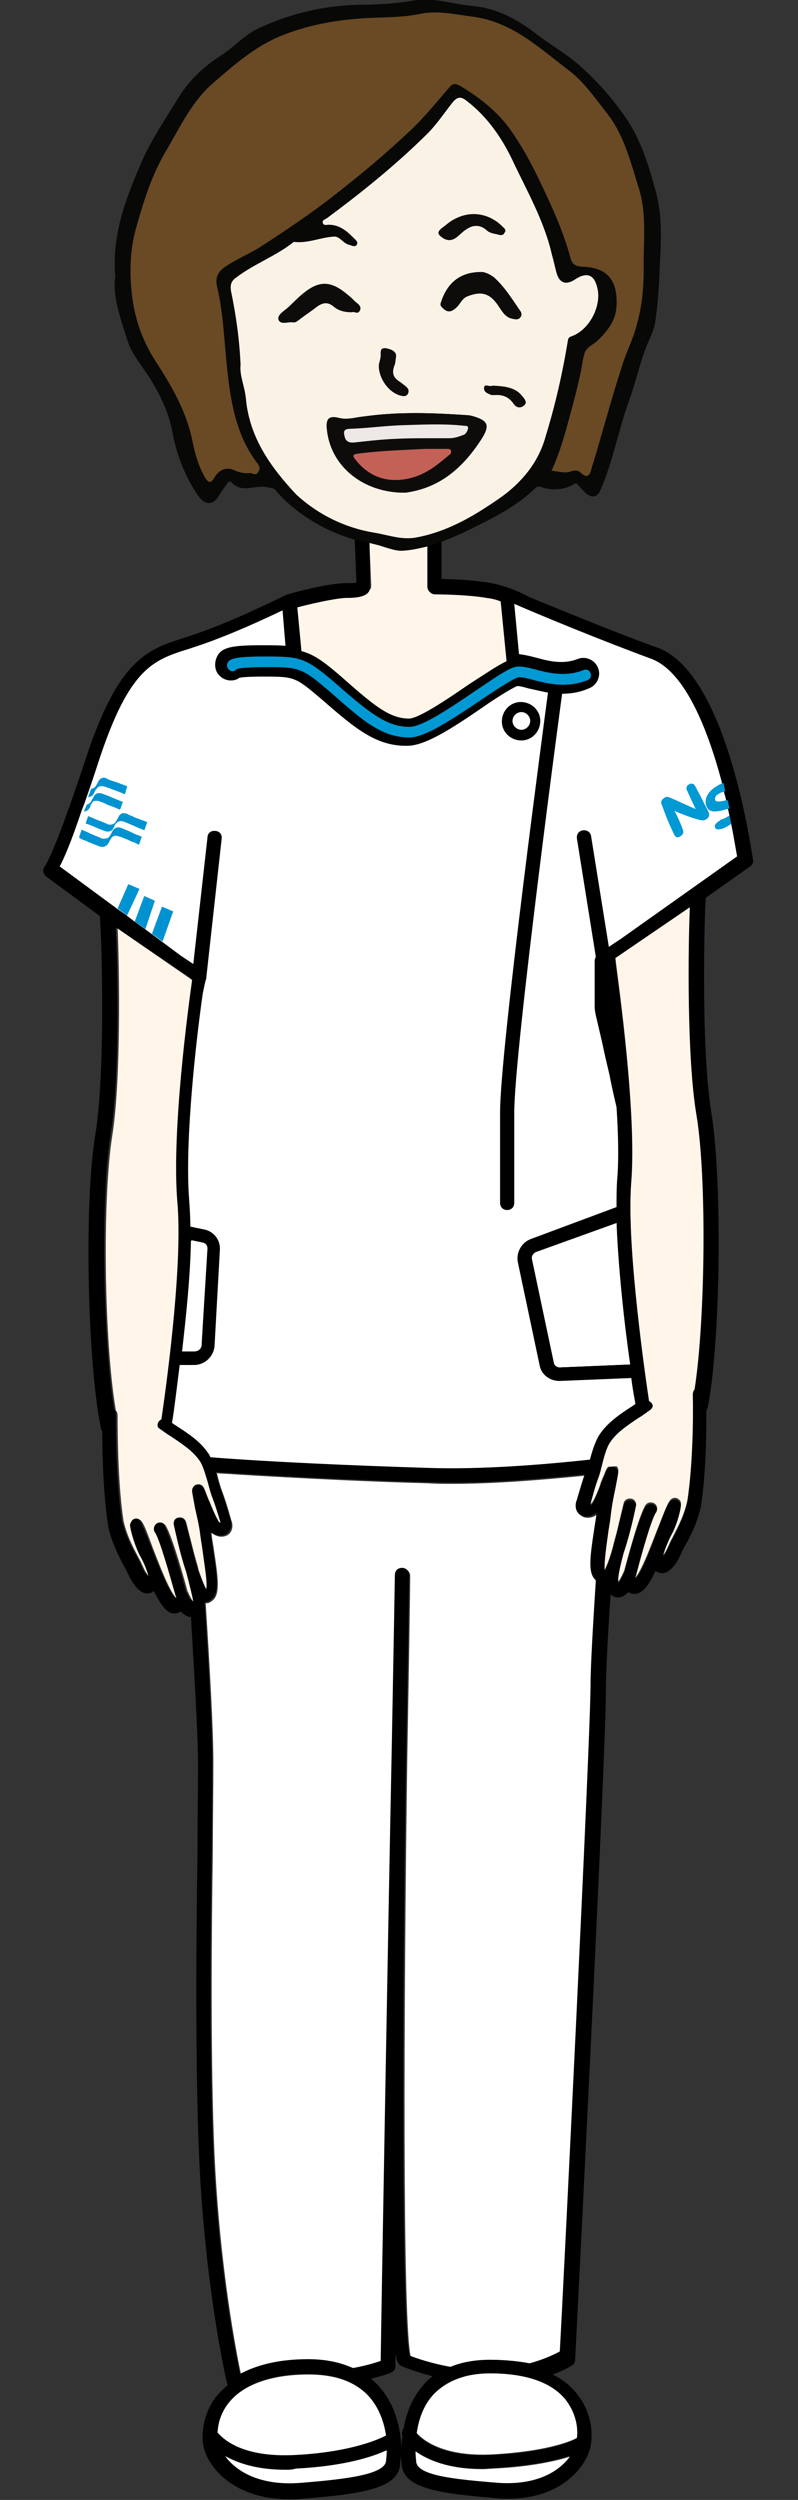
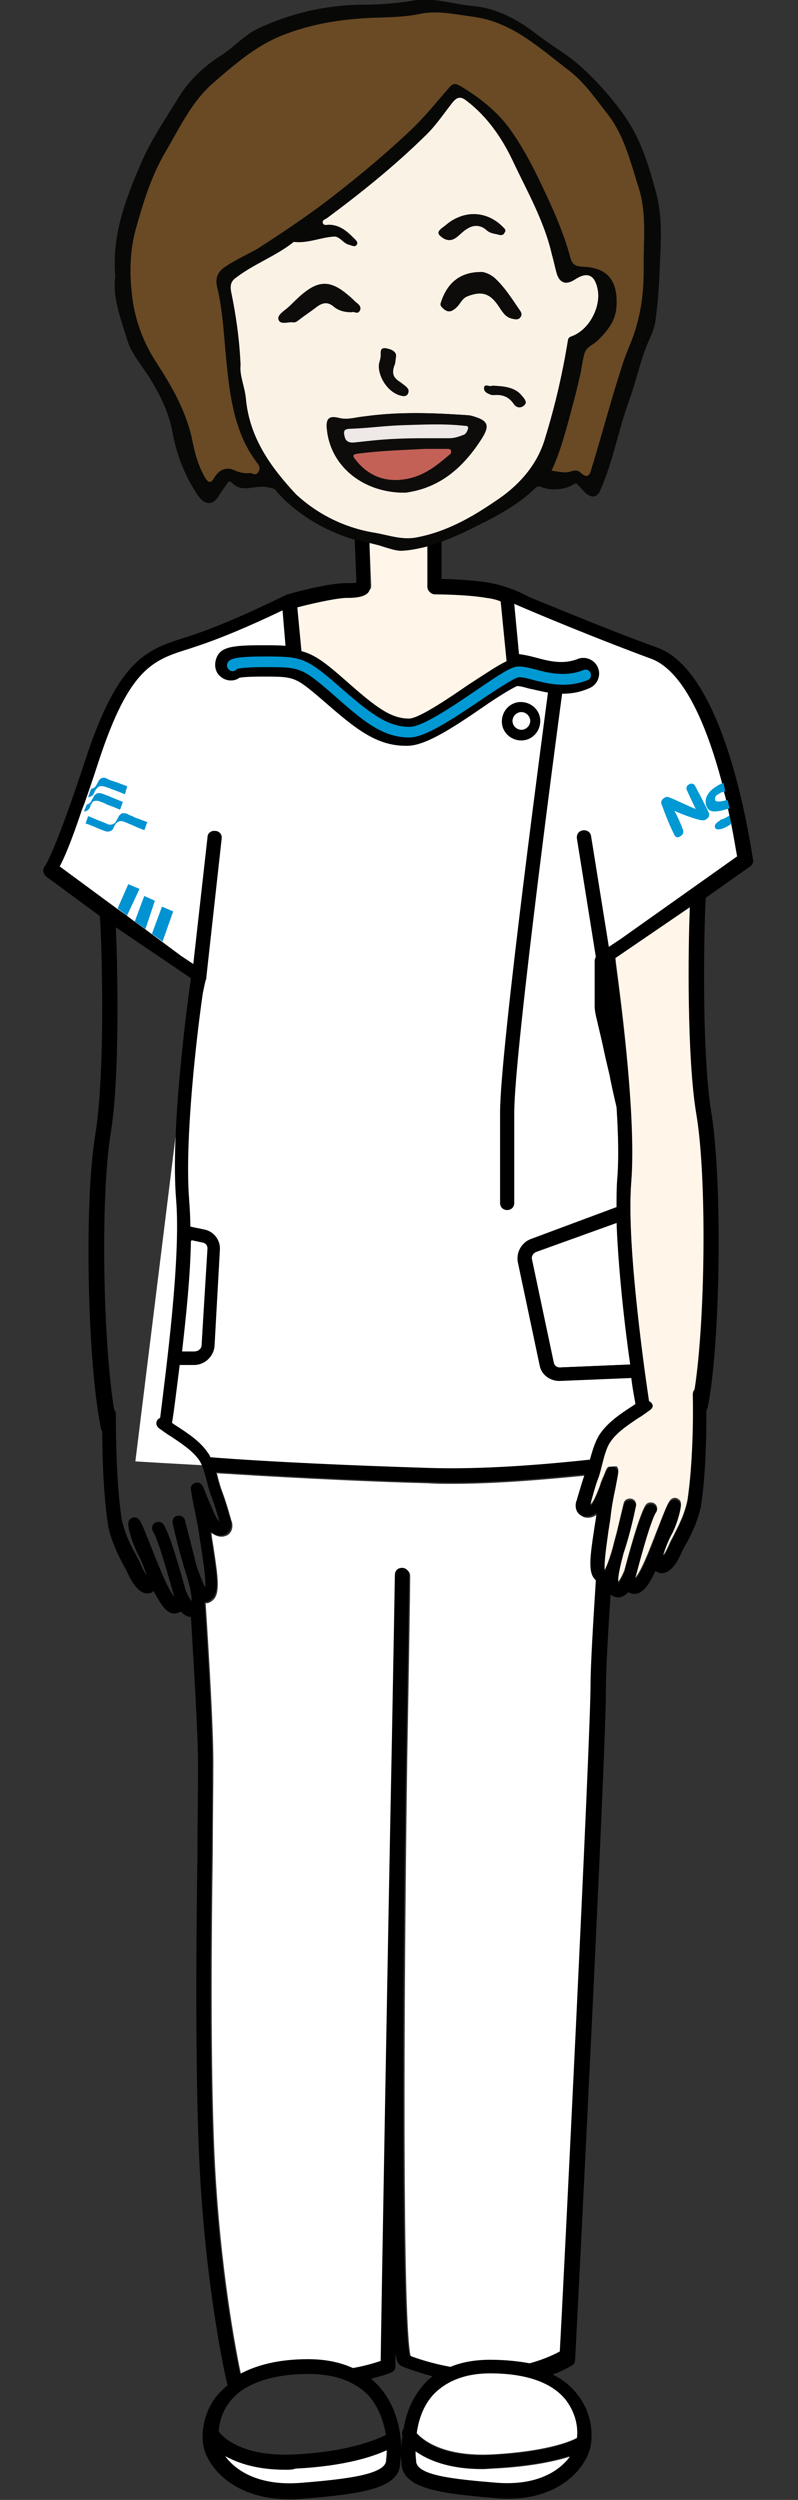
<svg xmlns="http://www.w3.org/2000/svg" version="1.1" id="レイヤー_1" x="0px" y="0px" viewBox="0 0 135 422.7" style="enable-background:new 0 0 135 422.7;" xml:space="preserve">
  <rect x="0" y="0" width="135" height="422.7" fill="#333333" stroke="none" />
  <style type="text/css">
	.st0{fill:#FFFFFF;}
	.st1{fill:none;}
	.st2{fill:#FFF5E9;}
	.st3{fill:#0099D4;}
	.st4{fill:#0192D1;}
	.st5{fill:#080807;}
	.st6{fill:#694A24;}
	.st7{fill:#FBF2E6;}
	.st8{fill:#0D0C0B;}
	.st9{fill:#C36157;}
	.st10{fill:#EEE9E6;}
</style>
  <g>
    <path class="st0" d="M74.9,99.3c0,0,8.9-0.4,26.4,7.5s15.5,5.3,20.8,21.4s3.9,17.5,3.9,17.5l-23.5,16c0,0,3,22.6,3.2,25.9   c0.2,3.2,6.4,59.8,6.4,59.8s-27.1,2-44.4,1.7s-44.8-2-44.8-2l10.2-82.4L9.2,147.1c0,0,10-31.3,13.5-33.5c3.5-2.3,13.9-6,19-8.4   s10.3-4.8,13.2-5.1C57.9,99.7,74.9,99.3,74.9,99.3z" />
    <path class="st1" d="M71.4,74.1c-2.8,0-5.7,0.1-8.5,0.4C65.7,74.2,68.6,74.1,71.4,74.1c1.6,0,3,0,4.6,0   C74.5,74.1,73,74.1,71.4,74.1z" />
    <path class="st1" d="M68.2,410.7c0.4-2.4,1.4-5.1,3.3-7.3c0.5-0.5,1-1,1.6-1.5c-3-0.7-4.9-1.6-5.2-1.7c-0.2-0.1-0.4-0.2-0.5-0.4   c-0.1-0.2-0.3-0.5-0.6-1.8c0,1.3,0,2.1,0,2.2c0,0.5-0.3,1-0.8,1.1c-1.1,0.4-2.2,0.7-3.3,1c0.5,0.4,1,0.9,1.4,1.4   c3.1,3.5,3.7,8.1,3.7,10.7c0-0.7,0-1.4,0.1-2.3C67.8,411.6,67.9,411,68.2,410.7z" />
    <path class="st0" d="M100.1,285.2c0-3.1,0.4-10,0.9-17.8c-0.1-0.1-0.1-0.1-0.2-0.2c-1.1-1.3-0.8-3.7-0.1-8.3   c0.1-0.9,0.3-1.8,0.4-2.7c0-0.1,0-0.1,0-0.2c-0.7,0.6-1.6,0.8-2.4,0.5c-0.7-0.3-1.4-1.1-1-2.5c0-0.1,0.1-0.4,0.2-0.6   c0.3-1,0.7-2.5,1.2-3.9c-7,0.7-15.2,1.4-22.7,1.4c-1.4,0-2.7,0-4-0.1c-8.3-0.2-21.4-0.8-32.6-1.5c-1.1-0.1-2.2-0.1-3.1-0.2   c0.1,0.4,0.2,0.8,0.3,1.2c0.2,0.7,0.4,1.4,0.6,1.9c0.6,1.6,1.1,3.3,1.4,4.4c0.1,0.3,0.1,0.5,0.2,0.6c0.4,1.4-0.3,2.3-1,2.5   c-0.8,0.3-1.6,0.1-2.4-0.5c0,0.1,0,0.1,0,0.2c0.1,1,0.3,1.9,0.4,2.7c0.7,4.6,1,7.1,0,8.3c-0.4,0.4-0.8,0.7-1.4,0.7   c0.7,10.9,1.3,21.4,1.3,27c0,4.6-0.1,9.8-0.1,15.4c-0.2,12.9-0.4,35.5,0.3,51c0.9,19,3.7,33.4,4.5,37.1c2.5-1.4,6.2-2.5,11.5-2.5   c2.9,0,5.5,0.5,7.6,1.5c1.6-0.3,3.1-0.7,4.7-1.2c0.2-7.5,1.3-70.5,1.9-105.1c0.2-16.1,0.5-27.7,0.5-27.8c0-0.7,0.6-1.2,1.2-1.2l0,0   c0.7,0,1.2,0.5,1.2,1.2c0,2-0.2,14.4-0.5,30.9c-0.6,42.1-0.8,95.9,0.6,101.1c1,0.4,3.5,1.3,6.9,1.9c2-0.8,4.1-1.2,6.7-1.2   c2.7,0,5.1,0.3,7,0.8c1.7-0.5,3.4-1.1,5.1-2C95.4,389.3,100.2,294.2,100.1,285.2z" />
    <path class="st2" d="M63.7,92.1c-0.4-0.1-0.8-0.2-1.2-0.3l0.3,7.2c0,1.9-2.9,1.9-4.1,1.9c-2.2,0-6.4,1.1-8.2,1.6l0.5,7.9   c2.2,0.6,3.8,2.2,7.2,5.1c5.2,4.6,8.2,6.4,11.4,6.4c1.6,0,7.4-3.8,10.3-5.8c3-2.1,5.2-3.4,6.7-4.1L85,101.3   c-0.7-0.2-1.6-0.4-2.4-0.6c-3.4-0.6-8.7-0.6-8.7-0.6c-0.3,0-0.6-0.1-0.9-0.4c-0.2-0.2-0.4-0.5-0.4-0.9v-6.7   c-1.3,0.3-2.5,0.6-3.9,0.7C66.7,93.3,65.2,92.5,63.7,92.1z" />
    <path d="M111.2,109.5c-7.8-2.8-17.1-6.7-21.8-8.6c-0.5-0.3-3.3-1.8-6.8-2.4c-2.6-0.4-6.1-0.6-7.9-0.6v-6.3   c-0.8,0.3-1.6,0.5-2.4,0.8v6.8c0,0.3,0.1,0.6,0.4,0.9c0.2,0.2,0.5,0.4,0.9,0.4c0.1,0,5.3,0,8.7,0.6c0.9,0.1,1.7,0.3,2.4,0.6l1,10.1   c-1.5,0.7-3.4,2-6.5,4c-2.9,2-8.3,5.7-10,5.7c-3.1,0-5.6-1.9-10.8-6.5c-3.3-2.9-5.1-4.3-7.4-4.9l-0.7-7.4c1.9-0.5,6.1-1.5,8.2-1.6   c1.3,0,4.2,0,4.1-1.9l-0.1-7.4c-0.8-0.2-1.7-0.4-2.5-0.7l0.3,7.4c-0.3,0.1-0.9,0.1-1.8,0.1c-3.1,0-9.6,1.8-9.8,1.9c0,0,0,0-0.1,0   s-0.1,0-0.2,0.1c-0.1,0-8.3,4.2-15.3,6.6c-0.6,0.2-1.2,0.4-1.8,0.6c-6.3,2-11.2,3.5-16.8,20.5c-5,15.2-6.6,17.6-6.8,18   c-0.2,0.2-0.3,0.5-0.4,0.8c0,0.4,0.2,0.8,0.5,1.1l9.1,6.7c0,0.1,0,0.2,0,0.3c0.2,1.3,1.1,25.3-0.8,36.8s-1.3,38.8,1,49.6   c0,0.1,0.1,0.3,0.2,0.4c0,4.4,0.2,10.8,1,16c0,0,0,0,0,0.1c0.6,2.7,1.7,4.8,2.5,6.4c0.3,0.5,0.6,1,0.8,1.5c1.4,3,2.7,3.6,3.6,3.4   c0.3,0,0.6-0.2,0.8-0.4c1.4,2.8,2.5,4,3.7,3.8c0.3,0,0.6-0.2,0.9-0.3c0.5,0.5,1,0.9,1.7,0.9l0,0c0.6,10.2,1.2,19.9,1.2,25.2   c0,4.6-0.1,9.8-0.1,15.3c-0.2,12.9-0.4,35.5,0.3,51.1c1,21.9,4.6,37.8,4.8,38.3c-0.8,0.7-1.5,1.4-2,2c-2.5,3.4-2.5,7.3-1.9,9   c0.9,3,5,8.3,14.4,8.3c0.7,0,1.4,0,2.2-0.1c9.9-0.8,16.5-1.7,16.5-6.1c0-0.2,0.1-0.7,0.1-1.4c0,0.7,0.1,1.2,0.1,1.4   c0.1,4.4,6.4,5.2,16,6c0.7,0.1,1.4,0.1,2.1,0.1c9,0,13-5.4,13.8-8.4c0.5-1.8,0.6-5.8-2.1-9.2c-0.9-1.2-2.3-2.5-4.2-3.4   c1.1-0.4,2.2-0.9,3.2-1.5c0.4-0.2,0.6-0.6,0.6-1c0.2-3.9,5.3-104,5.2-113.4c0-2.8,0.3-8.8,0.8-16c0.2,0.2,0.4,0.3,0.7,0.4   c0.2,0.1,0.4,0.1,0.6,0.1c0.7,0,1.2-0.4,1.7-0.9c0.3,0.2,0.6,0.3,0.9,0.3c1.3,0.1,2.4-1.1,3.7-3.9c0.2,0.2,0.5,0.3,0.8,0.4   c0.9,0.1,2.3-0.4,3.6-3.5c0.2-0.5,0.5-1,0.8-1.5c0.9-1.7,1.9-3.6,2.5-6.4c0,0,0,0,0-0.1c0.8-5.2,0.9-11.6,0.9-16   c0.1-0.1,0.1-0.3,0.2-0.4c2.2-10.8,2.5-38,0.7-49.6c-1.9-10.9-1.2-34.6-1-36.7l7.5-5.3c0.4-0.3,0.6-0.7,0.5-1.1   C127.1,144,123.1,113.8,111.2,109.5z M116.7,153.7c-0.3,6.9-0.5,25.5,1.1,35c1.8,10.6,1.6,34.8-0.3,46.5c-0.2,0.2-0.3,0.5-0.3,0.8   c0,4.1,0,11.9-0.9,17.9c-0.6,2.5-1.5,4.3-2.3,5.9c-0.3,0.6-0.6,1.1-0.8,1.6c-0.4,0.9-0.7,1.4-1,1.8c0.2-0.9,0.8-2.4,1.4-3.4   c0.8-1.5,1.6-4.1,1.6-5.2c0-0.3-0.2-0.6-0.4-0.8c-0.3-0.2-0.6-0.3-0.9-0.2c-0.8,0.2-1.1,1-2.5,4.8c-0.9,2.3-2.7,7.4-3.9,8.6v-0.1   c0-0.1,0.1-0.1,0.1-0.2c1-3.5,2.7-9.6,3.4-10.7c0.3-0.5,0.2-1.1-0.3-1.5c-0.5-0.3-1.1-0.2-1.5,0.3c-1.1,1.7-3.1,9.2-3.6,11.1   c0,0.1-0.1,0.1-0.1,0.2c-0.4,0.9-0.7,1.4-0.9,1.6c-0.1-0.9,0.4-3,0.9-4.8c0-0.1,0.1-0.2,0.1-0.3c0.8-2.7,1.6-5.9,2-7.7   c0.1-0.6-0.3-1.1-0.8-1.2c-0.6-0.1-1.1,0.2-1.3,0.8l-1.2,5l-0.3,1.1c-0.2,0.7-0.4,1.3-0.5,1.9c-0.4,1.4-0.9,2.5-1.2,3.2   c-0.2-1.2,0.2-4,0.6-6.3c0.1-0.9,0.3-1.9,0.4-2.7c0.2-1.8,0.6-3.3,0.8-4.7c0.2-1.1,0.4-2.1,0.5-2.8c0-0.1,0-0.2,0-0.3   c-0.1-0.5-0.5-0.8-0.9-0.9c-0.5,0-0.9,0.2-1.1,0.7c-0.1,0.2-0.2,0.4-0.3,0.7c-0.2,0.5-0.4,1-0.7,1.7c-0.1,0.2-0.8,2.1-1.2,2.9   c-0.1,0.3-0.3,0.5-0.5,0.6c0-0.1,0.1-0.3,0.1-0.4c0.3-1,0.8-2.7,1.3-4.2c0.2-0.6,0.4-1.4,0.6-2.2c0.4-1.3,0.8-2.8,1.3-3.6   c1.1-1.7,3.1-3,4.9-4.2c0.7-0.5,1.3-0.9,1.9-1.3c0.5-0.4,0.6-1,0.2-1.5c-0.1-0.1-0.2-0.2-0.4-0.3c-1.2-8-3.7-26.9-3-36.8   c0.9-12-2.2-33.2-2.7-37.5L116.7,153.7z M95.8,406c1.7,2.3,2,4.7,1.8,6.3l0,0c0,0-3.6,2.3-14.3,2.8c-8.3,0.5-11.8-2.4-12.8-3.6   c0.3-2.1,1.1-4.5,2.8-6.5c2.2-2.5,5.4-3.6,9.6-3.6C89.1,401.3,93.5,402.9,95.8,406z M84.1,419.7c-7.3-0.6-13.7-1.3-13.7-3.7v-0.1   c0,0-0.1-0.6-0.1-1.5c2,1.5,5.5,3.1,11.4,3c0.6,0,1.2,0,1.8-0.1c6.6-0.4,10.6-1.3,12.9-2.1C94.7,417.7,90.8,420.2,84.1,419.7z    M65.4,415.9L65.4,415.9c0,2.5-6.8,3.2-14.3,3.9c-7.3,0.6-11.2-2.1-12.9-4.5c2.1,1.2,5.3,2.3,10.2,2.3c0.6,0,1.2,0,1.8-0.1   c8.4-0.5,13.3-2.3,15.4-3.1C65.5,415.2,65.4,415.8,65.4,415.9z M52.2,401.4c4.5,0,7.9,1.3,10.2,3.7c1.8,2.1,2.5,4.5,2.9,6.6   c-1,0.5-5.7,2.8-15.3,3.3c-9.1,0.5-12.4-3-13-3.9c0.1-1.4,0.5-3.2,1.8-4.9C41,403.2,45.7,401.4,52.2,401.4z M82.9,399   c-2.5,0-4.8,0.4-6.7,1.2c-3.3-0.6-5.9-1.5-6.9-1.9c-1.4-5.2-1.3-59.1-0.6-101.1c0.3-16.5,0.5-28.9,0.5-30.9c0-0.7-0.5-1.2-1.2-1.2   l0,0c-0.7,0-1.2,0.5-1.2,1.2c0,0.2-0.2,11.9-0.5,27.8c-0.7,34.6-1.8,97.6-1.9,105.1c-1.5,0.5-3,0.9-4.7,1.2c-2.2-1-4.7-1.5-7.6-1.5   c-5.2,0-8.9,1.1-11.5,2.5c-0.8-3.6-3.6-18-4.5-37.1c-0.7-15.5-0.5-38.1-0.3-51c0.1-5.5,0.1-10.8,0.1-15.4c0-5.7-0.6-16.1-1.3-27   c0.6,0,1-0.3,1.4-0.7c1.1-1.3,0.7-3.7,0-8.3c-0.1-0.9-0.3-1.8-0.4-2.7c0-0.1,0-0.1,0-0.2c0.7,0.6,1.6,0.8,2.4,0.5   c0.7-0.3,1.4-1.1,1-2.5c0-0.1-0.1-0.4-0.2-0.6c-0.3-1.1-0.8-2.8-1.4-4.4c-0.2-0.5-0.4-1.2-0.6-1.9c-0.1-0.4-0.2-0.8-0.3-1.2   c1,0.1,2,0.1,3.1,0.2c11.4,0.7,24.3,1.3,32.6,1.5c1.3,0,2.6,0.1,4,0.1c7.5,0,15.8-0.7,22.7-1.4c-0.5,1.5-0.9,2.9-1.2,3.9   c-0.1,0.3-0.1,0.5-0.2,0.6c-0.4,1.4,0.3,2.3,1,2.5c0.8,0.3,1.6,0.1,2.4-0.5c0,0.1,0,0.1,0,0.2c-0.1,1-0.3,1.9-0.4,2.7   c-0.7,4.6-1,7.1,0.1,8.3c0.1,0.1,0.1,0.1,0.2,0.2c-0.5,7.8-0.9,14.7-0.9,17.8c0,8.9-4.7,104-5.2,112.6c-1.7,0.9-3.3,1.5-5.1,2   C88,399.3,85.7,399,82.9,399z M32.4,270.7c-0.2-0.2-0.5-0.7-0.9-1.6c0-0.1-0.1-0.1-0.1-0.2c-0.5-1.9-2.6-9.4-3.7-11.1   c-0.3-0.5-1-0.6-1.5-0.3c-0.5,0.3-0.6,1-0.3,1.5c0.8,1.1,2.5,7.2,3.5,10.7c0,0.1,0.1,0.1,0.1,0.2v0.1c-1.2-1.3-3.1-6.4-4-8.6   c-1.5-3.8-1.8-4.6-2.5-4.8c-0.3-0.1-0.7,0-0.9,0.2c-0.3,0.2-0.4,0.5-0.4,0.9c0,1.1,0.9,3.7,1.7,5.2c0.6,1.1,1.1,2.5,1.4,3.4   c-0.3-0.3-0.6-0.9-1-1.8c-0.2-0.5-0.5-1-0.8-1.6c-0.9-1.6-1.8-3.4-2.4-5.9c-0.9-6-1-13.8-1-17.9c0-0.3-0.1-0.6-0.3-0.8   c-1.9-11.7-2.3-35.9-0.6-46.5c1.6-9.5,1.2-28.1,0.9-35l12.7,8.6c-0.6,4.3-3.5,25.6-2.5,37.5c0.8,9.9-1.7,28.6-2.7,36.8   c-0.1,0.1-0.3,0.2-0.4,0.3c-0.4,0.5-0.3,1.1,0.2,1.5c0.6,0.4,1.2,0.9,1.9,1.3c1.8,1.2,3.8,2.5,4.9,4.1c0.6,0.9,1,2.4,1.3,3.6   c0.2,0.8,0.4,1.5,0.6,2.1c0.6,1.5,1.1,3.2,1.4,4.2c0,0.2,0.1,0.3,0.1,0.4c-0.2-0.1-0.3-0.3-0.5-0.6c-0.4-0.7-1-2.2-1.3-2.9   s-0.5-1.2-0.7-1.7c-0.1-0.3-0.2-0.5-0.3-0.7c-0.2-0.4-0.6-0.7-1.1-0.6c-0.5,0.1-0.9,0.4-0.9,0.9c0,0.1,0,0.2,0,0.3   c0.1,0.8,0.3,1.7,0.5,2.8c0.3,1.4,0.6,2.9,0.9,4.7c0.1,1,0.3,1.9,0.4,2.7c0.3,2.2,0.8,5.1,0.6,6.3c-0.4-0.7-0.8-1.9-1.3-3.2   c-0.2-0.6-0.4-1.3-0.5-1.9l-0.3-1.1l-1.3-5.1c-0.1-0.6-0.7-0.9-1.3-0.8c-0.6,0.1-0.9,0.7-0.8,1.2c0.4,1.9,1.2,5,2,7.7   c0,0.1,0.1,0.2,0.1,0.3C32,267.7,32.5,269.7,32.4,270.7z M94.7,231.2c-0.5,0-0.9-0.3-1-0.8L90,212.9c-0.1-0.5,0.2-1,0.7-1.2   l13.6-4.9c0.2,7.6,1.3,17,2.3,23.9L94.7,231.2z M30.9,228.4c0.7-6,1.3-12.8,1.5-18.7l1.9,0.4c0.5,0.1,0.8,0.5,0.8,1l-1,16.3   c0,0.6-0.5,1.1-1.2,1.1h-2V228.4z M105.1,158.7l-2.1,1.4l-3-18.7c-0.1-0.7-0.7-1.1-1.4-1c-0.7,0.1-1.1,0.7-1,1.4l3.2,20   c-0.1,0.2-0.2,0.4-0.2,0.7v7.6c0,0.6,0.1,1.1,0.2,1.6l1.1,4.7c0.2,1,0.6,2.8,1.2,5.3c0.3,1.6,0.7,3.4,1.2,5.5   c0.3,4.6,0.4,9,0.1,12.4c-0.1,1.4-0.1,2.9-0.1,4.5l-14.5,5.4c-1.6,0.6-2.5,2.3-2.2,3.9l3.7,17.5c0.3,1.6,1.8,2.6,3.3,2.6h0.1   l12.1-0.5c0.2,1.8,0.5,3.2,0.7,4.4c-0.2,0.1-0.4,0.3-0.6,0.4c-2,1.3-4.1,2.7-5.5,4.8c-0.7,1.1-1.2,2.7-1.6,4.2   c-8.3,0.9-18.6,1.7-27.4,1.4c-12.8-0.4-26.6-1-36.8-1.8c-0.1-0.2-0.2-0.5-0.4-0.7c-1.3-2-3.5-3.4-5.5-4.7c-0.2-0.1-0.4-0.3-0.6-0.4   c0.4-2.4,0.8-5.9,1.3-9.8h2.4c1.9,0,3.4-1.5,3.5-3.3l0.9-16.2c0.1-1.7-1.1-3.1-2.6-3.4l-2.4-0.5c0-1.6-0.1-3.1-0.2-4.5   c-0.8-10.2,1.3-28,2.3-34.9c0.3-1.5,0.5-2.4,0.6-2.5v-0.1c0,0,0,0,0-0.1l2.6-23.5c0.1-0.7-0.4-1.3-1.1-1.3   c-0.7-0.1-1.3,0.4-1.3,1.1L32.7,163l-2.1-1.4l-6.2-4.6l-1.8-1.3l-1.3-1l-1.7-1.2l-9.5-7c0.7-1.3,1.9-4,3.7-9.4l0,0l0.5-1.3l0,0   c0.7-2,1.5-4.3,2.4-7.1c5.2-15.8,9.2-17.1,15.3-19c0.6-0.2,1.2-0.4,1.8-0.6c5.3-1.8,11.3-4.6,14-5.9l0.5,6   c-1.1-0.1-2.4-0.1-3.9-0.1c-5.2,0-7.1,0.3-7.8,2.2c-0.4,1.1-0.2,2.3,0.6,3c0.9,0.9,2.4,1,3.3,0.3c0.5-0.1,1.7-0.2,3.9-0.2   c5.5,0,5.5,0,10.2,4c5.5,4.8,9.1,7.8,14.3,7.7c2.9,0,7.1-2.6,12.9-6.6c2-1.4,4.7-3.1,5.7-3.5c0.5,0,1.2,0.2,1.9,0.4   c1,0.2,2.1,0.5,3.3,0.7c-0.5,3.9-8.1,60.4-8.1,71v15.3c0,0.7,0.5,1.2,1.2,1.2s1.2-0.5,1.2-1.2v-15.3c0-10.5,8-70.2,8.1-70.8l0,0   c1.4,0,2.9-0.2,4.5-0.9c1.4-0.5,2.1-2.1,1.6-3.4c-0.5-1.4-2.1-2.1-3.4-1.6c-2.5,1-4.9,0.4-7.1-0.2c-1.1-0.3-2.1-0.5-2.9-0.6   l-0.8-8.5c4.1,1.8,14.5,6.1,23.2,9.3c5.8,2.2,9.6,12.2,11.9,20.8c0,0,0.2,1.2,0.3,1.4c0.1,0.5,0.3,1,0.4,1.5l0,0   c0.1,0.5,0.2,0.9,0.3,1.4l0,0c0.1,0.5,0.2,0.9,0.3,1.4l0,0c0.1,0.5,0.2,0.9,0.3,1.4l0,0c0.5,2.5,0.8,4.5,1,5.5L105.1,158.7z    M67.9,414.3c0-2.5-0.6-7.2-3.7-10.7c-0.4-0.5-0.9-0.9-1.4-1.4c1.1-0.3,2.3-0.6,3.3-1c0.5-0.2,0.8-0.6,0.8-1.1c0-0.1,0-0.9,0-2.2   c0.2,1.3,0.4,1.6,0.6,1.8c0.1,0.2,0.3,0.3,0.5,0.4c0.2,0.1,2.2,0.9,5.2,1.7c-0.6,0.4-1.1,0.9-1.6,1.5c-2,2.3-2.9,4.9-3.3,7.3   c-0.3,0.4-0.4,0.9-0.2,1.3C67.9,412.9,67.9,413.7,67.9,414.3z" />
    <path class="st0" d="M86.7,121.9c0,0.8,0.7,1.5,1.5,1.5s1.5-0.7,1.5-1.5s-0.7-1.5-1.5-1.5C87.3,120.4,86.7,121.1,86.7,121.9z" />
    <path d="M88.2,125.2c1.8,0,3.2-1.5,3.2-3.3s-1.5-3.2-3.3-3.2s-3.2,1.5-3.2,3.3S86.4,125.2,88.2,125.2z M89.7,121.9   c0,0.8-0.7,1.5-1.5,1.5s-1.5-0.7-1.5-1.5s0.7-1.5,1.5-1.5S89.7,121.1,89.7,121.9z" />
    <path class="st3" d="M117.6,132.9c-0.2-0.4-0.6-0.5-1-0.3s-0.6,0.6-0.4,1c0.4,0.9,1.1,2.4,1.5,3.2c-1.7-0.7-4.1-1.9-4.6-2   c-0.2-0.1-0.4-0.1-0.7,0.1c-0.5,0.3-0.7,0.7-0.4,1.3c0.2,0.5,0.4,1.1,0.6,1.6c0.5,1.3,1,2.4,1.5,3.4c0.2,0.4,0.6,0.5,1,0.2   c0.5-0.3,0.6-0.7,0.4-1.2c-0.3-0.8-0.8-2-1.4-3.1c1.5,0.7,4.3,1.7,4.9,1.6c0.2,0,0.4-0.1,0.5-0.2c0.4-0.2,0.6-0.7,0.4-1.1   c-0.2-0.5-0.5-1-0.8-1.6C118.7,134.9,118.1,133.9,117.6,132.9z" />
    <path class="st3" d="M119.5,136.3c0.1,0.2,0.2,0.4,0.3,0.5c0.4,0.5,1.3,0.5,2.5,0.2c0.3-0.1,0.7-0.2,1.1-0.3v-0.1   c-0.1-0.5-0.2-0.9-0.3-1.3H123c0,0,0,0-0.1,0c-1.2,0.3-1.8,0.3-1.9,0s0-0.8,0.5-1c0.4-0.3,0.8-0.4,1.1-0.5c0,0,0,0,0.1,0   c-0.1-0.5-0.2-0.9-0.3-1.4h-0.1c-0.3,0.1-0.7,0.3-1,0.5C119.6,133.9,119.1,135.2,119.5,136.3z" />
    <path class="st3" d="M121.4,139c-0.4,0.3-0.6,0.7-0.4,1c0.2,0.5,1.5,0.2,2.7-0.7l0,0c-0.1-0.5-0.2-0.9-0.3-1.4l0,0   c-0.5,0.3-1,0.6-1.5,0.7C121.8,138.8,121.5,138.9,121.4,139z" />
    <path class="st0" d="M106.6,230.7c-1-7-2-16.3-2.3-23.9l-13.6,4.9c-0.5,0.2-0.8,0.7-0.7,1.2l3.7,17.5c0.1,0.5,0.5,0.8,1,0.8   L106.6,230.7z" />
-     <path class="st4" d="M13.8,141.9c0.3,0.1,0.5,0.2,0.8,0.3c0.2,0.1,0.4,0.2,0.7,0.3c0.2,0.1,0.5,0.2,0.7,0.3   c0.3,0.1,0.5,0.2,0.8,0.3c0.5,0.2,0.9,0.1,1.3-0.2c0.1-0.1,0.2-0.3,0.3-0.4c0.1-0.1,0.1-0.3,0.2-0.4c0.1-0.2,0.2-0.3,0.3-0.5   c0.1-0.1,0.3-0.2,0.5-0.3c0.2,0,0.4,0,0.6,0.1c0.1,0,0.3,0.1,0.4,0.1c0.3,0.1,0.7,0.3,1,0.4c0.3,0.1,0.6,0.3,0.9,0.4   c0.3,0.1,0.6,0.2,0.9,0.4c0.1,0,0.1,0.1,0.2,0.1c0,0,0,0,0.1,0l0,0c0.2-0.4,0.3-0.9,0.5-1.3l0,0l0,0l0,0c-0.2-0.1-0.4-0.2-0.7-0.3   c-0.3-0.1-0.6-0.2-0.9-0.4c-0.3-0.1-0.6-0.3-0.9-0.4c-0.3-0.1-0.7-0.3-1-0.4c-0.2-0.1-0.4-0.1-0.6-0.1s-0.3,0.1-0.5,0.2   c-0.2,0.1-0.3,0.3-0.4,0.5c-0.1,0.2-0.2,0.4-0.4,0.7c-0.1,0.2-0.2,0.3-0.4,0.4c-0.2,0.1-0.5,0.1-0.8,0.1c-0.1,0-0.2,0-0.3-0.1   c-0.3-0.1-0.7-0.3-1-0.4c-0.4-0.2-0.8-0.3-1.1-0.5c-0.4-0.2-0.8-0.3-1.1-0.5c0,0,0,0-0.1,0l0,0c-0.1,0.4-0.3,0.8-0.4,1.2   c0,0,0,0,0,0.1l0,0C13.5,141.8,13.7,141.8,13.8,141.9z" />
    <path class="st4" d="M15.1,136.7c0.1-0.1,0.2-0.3,0.2-0.5c0.1-0.2,0.2-0.3,0.3-0.5c0.1-0.1,0.1-0.2,0.2-0.2   c0.2-0.1,0.4-0.1,0.6-0.1c0.2,0,0.5,0.1,0.7,0.2c0.3,0.1,0.6,0.2,0.9,0.4c0.3,0.1,0.5,0.2,0.8,0.3s0.5,0.2,0.8,0.3   c0.2,0.1,0.4,0.2,0.7,0.3l0,0l0,0c0.2-0.4,0.3-0.9,0.5-1.3l0,0l0,0c-0.3-0.1-0.7-0.3-1-0.4c-0.4-0.2-0.8-0.3-1.2-0.5   c-0.4-0.2-0.8-0.3-1.3-0.5c-0.2-0.1-0.5-0.1-0.7-0.1c-0.1,0-0.3,0.1-0.4,0.2c-0.2,0.1-0.3,0.3-0.4,0.5s-0.3,0.5-0.4,0.7   c-0.1,0.2-0.2,0.3-0.4,0.4c-0.1,0.1-0.1,0.1-0.3,0.1l0,0l-0.5,1.2h0.1C14.6,137.2,14.9,137,15.1,136.7z" />
    <path class="st4" d="M21.1,134.3c0.1-0.2,0.2-0.4,0.2-0.7c0.1-0.2,0.2-0.4,0.2-0.7l0,0l0,0h-0.1c-0.3-0.1-0.5-0.2-0.8-0.3   c-0.3-0.1-0.5-0.2-0.8-0.3s-0.6-0.2-0.9-0.3c-0.3-0.1-0.6-0.2-0.9-0.4c-0.2-0.1-0.4-0.1-0.5-0.1c-0.2,0-0.4,0.1-0.5,0.2   c-0.2,0.1-0.3,0.3-0.4,0.5s-0.2,0.4-0.4,0.7c-0.1,0.2-0.3,0.3-0.5,0.4c-0.1,0-0.2,0.1-0.3,0.1l-0.5,1.4c0.2,0,0.4-0.1,0.6-0.2   c0.2-0.1,0.3-0.3,0.4-0.5c0.1-0.1,0.1-0.3,0.2-0.4c0.1-0.2,0.2-0.3,0.3-0.4c0.1-0.1,0.2-0.2,0.3-0.3c0.3-0.1,0.7-0.1,1,0   s0.6,0.2,0.9,0.3c0.4,0.2,0.8,0.3,1.3,0.5C20.4,134,20.7,134.1,21.1,134.3L21.1,134.3z" />
    <path class="st4" d="M14.7,139.3c0.3,0.1,0.5,0.2,0.8,0.3c0.2,0.1,0.5,0.2,0.7,0.3c0.2,0.1,0.5,0.2,0.7,0.3   c0.3,0.1,0.5,0.2,0.8,0.3c0.5,0.2,0.9,0.1,1.2-0.1c0.2-0.1,0.2-0.3,0.3-0.4c0.1-0.1,0.1-0.3,0.2-0.4c0.1-0.2,0.2-0.4,0.4-0.5   c0.1-0.1,0.2-0.2,0.3-0.2c0.3-0.1,0.6-0.1,1,0.1c0.2,0.1,0.4,0.1,0.5,0.2c0.5,0.2,1,0.4,1.4,0.6c0.4,0.2,0.8,0.3,1.2,0.5   c0.1,0,0.1,0,0.2,0.1l0,0l0,0c0.2-0.4,0.3-0.9,0.5-1.3c0,0,0,0,0-0.1c-0.3-0.1-0.5-0.2-0.8-0.3s-0.5-0.2-0.8-0.3   c-0.3-0.1-0.6-0.2-0.9-0.4c-0.3-0.1-0.6-0.2-0.9-0.4c-0.2-0.1-0.5-0.1-0.7-0.1s-0.3,0.1-0.4,0.2c-0.2,0.1-0.3,0.3-0.4,0.5   s-0.2,0.4-0.4,0.7c-0.1,0.2-0.2,0.3-0.4,0.4c-0.2,0.1-0.5,0.2-0.8,0.1c-0.1,0-0.2,0-0.3-0.1c-0.2-0.1-0.5-0.2-0.7-0.3   c-0.3-0.1-0.5-0.2-0.8-0.3c-0.2-0.1-0.5-0.2-0.7-0.3s-0.5-0.2-0.7-0.3c-0.1,0-0.2-0.1-0.3-0.1l0,0l0,0c-0.1,0.4-0.3,0.8-0.4,1.2   c0,0,0,0,0,0.1l0,0C14.4,139.3,14.5,139.3,14.7,139.3z" />
    <path class="st0" d="M83.5,417.4c-0.6,0-1.2,0.1-1.8,0.1c-5.9,0-9.4-1.6-11.4-3c0,0.9,0.1,1.5,0.1,1.5v0.1c0,2.5,6.5,3.1,13.7,3.7   c6.8,0.5,10.5-2,12.3-4.4C94.1,416.1,89.9,417.1,83.5,417.4z" />
    <path class="st0" d="M82.9,401.3c-4.2,0-7.4,1.3-9.6,3.6c-1.8,2-2.5,4.4-2.8,6.5c1.1,1.2,4.5,4,12.8,3.6   c10.7-0.6,14.3-2.8,14.3-2.8l0,0c0.2-1.6-0.1-4-1.8-6.3C93.5,402.9,89.1,401.3,82.9,401.3z" />
    <path class="st0" d="M48.3,417.6c-4.8,0-8-1.1-10.2-2.3c1.8,2.5,5.8,5.1,12.9,4.5c7.5-0.6,14.3-1.4,14.3-3.8v-0.1   c0,0,0.1-0.6,0.1-1.6c-2.1,1-7,2.7-15.4,3.1C49.5,417.6,48.9,417.6,48.3,417.6z" />
-     <path class="st0" d="M50,415.1c9.6-0.5,14.4-2.8,15.3-3.3c-0.3-2.1-1.1-4.6-2.9-6.6c-2.3-2.5-5.7-3.7-10.2-3.7   c-6.5,0-11.2,1.8-13.6,4.9c-1.3,1.7-1.7,3.4-1.8,4.9C37.6,412.2,40.7,415.6,50,415.1z" />
    <path class="st0" d="M34.1,227.4l0.9-16.2c0-0.5-0.3-0.9-0.8-1l-1.9-0.4c-0.1,5.9-0.8,12.6-1.5,18.7h2.1   C33.6,228.4,34.1,228,34.1,227.4z" />
    <path class="st5" d="M62.5,91.8c0.4,0.1,0.8,0.2,1.2,0.3c1.6,0.3,3,1.2,4.7,1c1.4-0.1,2.6-0.4,3.9-0.7c0.8-0.2,1.6-0.5,2.4-0.8   c1.3-0.5,2.5-1,3.8-1.6c4.3-2.1,8.6-4.1,12.1-7.5c0.3-0.3,0.7-0.3,1.1-0.1c1.6,0.6,4,0.4,5.3-0.5c0.5-0.3,0.6-0.1,0.9,0.2   c0.4,0.5,0.8,0.9,1.2,1.3c1.1,0.9,2,0.7,2.5-0.6c2.1-4.8,3-10,4.8-15c1.1-3,1.8-6.2,2.9-9.1c0.6-1.5,1.4-2.9,1.6-4.6   c0.4-2.9,0.6-5.8,0.7-8.7c0.2-4.2,0.5-8.3-0.5-12.4c-1.2-4.5-2.5-9-5.1-12.9c-2.2-3.2-4.8-6.2-7.7-8.8c-2.2-2-4.7-3.4-7.1-5.2   C87.9,3.5,84.3,1.4,79.9,1c-3.3-0.3-6.6-1.5-10-0.9c-2.9,0.5-6,0.7-8.9,0.7c-6.2,0.1-11.9,1.5-17.3,4c-2.5,1.2-4.2,3.3-6.5,4.7   c-2.8,1.8-5.3,4.2-7,7c-2.2,3.6-4.6,7.1-6.3,11c-2.6,6-5,12.2-4.4,19.2c-0.5,3.5,0.9,7.1,2,10.7c0.8,2.7,2.9,4.8,4.3,7.3   c1.5,2.5,2.7,5.1,3.3,8c0.7,4,2.1,7.7,4.4,11.1c1.2,1.7,2.6,1.7,3.6-0.1c0.4-0.7,0.9-1.3,1.3-1.9c0.2-0.4,0.5-0.5,0.8-0.2   c1.8,1.9,4,0.3,6,0.8c0.7,0.1,1.2,0.1,1.6,0.7c0.3,0.4,0.7,0.7,1,1.1c3.5,3.4,7.6,5.7,12.3,7.1C60.8,91.4,61.6,91.6,62.5,91.8z" />
    <path class="st6" d="M38.4,62.1c-0.5-4.6-0.6-9.2-1.7-13.7c-0.3-1.5,0.2-2.5,1.4-3.3c1.8-1.2,3.6-2,5.4-3c4.5-2.9,9-5.9,13.2-9.2   c4.5-3.5,8.9-7.2,13-11.1c2.3-2.2,4.2-4.6,6.3-7c0.5-0.6,0.9-0.8,1.8-0.3c3.7,2.2,6.9,4.8,9.2,8.4c1.7,2.5,3.1,5.2,4.4,7.9   c2,4.2,3.9,8.3,5.1,12.8c0.3,1.1,0.8,1.4,2,1.5c4.5,0.1,6,2.6,5.8,6.6c-0.1,2.5-1.5,4.2-3.2,5.9c-0.8,0.7-1.9,1.1-2.2,2.1   C98.5,61,98.4,62.6,98,64c-0.4,1.9-0.9,3.7-1.4,5.6c-0.9,3.3-1.8,6.8-3.3,10c1.2,0.1,2.3,0.5,3.3,0.1c0.5-0.2,1.2-0.2,1.6,0.2   c1.2,1.1,1.6,0.5,1.9-0.8c0.1-0.4,0.3-0.8,0.4-1.3c1.6-5.3,3-10.6,4.7-15.8c0.7-2.4,1.9-4.6,2.5-7c0.9-3.1,1.2-6.3,1.2-9.5   c-0.1-4.7,0.6-9.3-0.9-13.9c-1.3-4.1-2.3-8.3-4.9-11.9c-2.2-2.8-4.2-5.8-7-7.9c-5-3.8-9.6-8.2-16.3-9c-3-0.4-6-1.1-9-0.4   c-2.5,0.5-5,0.5-7.5,0.6c-5.4,0.2-10.6,1-15.6,3c-4.5,1.8-8,4.9-11.6,8c-3.6,3.1-5.6,7.4-8,11.5c-2.5,4.2-3.9,8.8-5.2,13.5   c-0.9,3.4-1,7.1-0.6,10.6c0.4,4,1.7,7.8,3.9,11.3c2.8,4.3,5.4,8.7,6.4,13.9c0.4,2,1,4,2,5.8c0.6,1,1,1.3,1.7,0.1   c0.8-1.3,2-1.8,3.3-1.2c0.9,0.4,1.8,0.6,2.6,0.5c0.5-0.1,1,0.6,1.5-0.2c0.5-0.8,0-1.2-0.4-1.8C39.9,73.4,39,67.8,38.4,62.1z" />
    <path class="st7" d="M63.5,90.1c2.3,0.4,4.4,1.2,6.8,0.8c5-0.9,9.3-3.3,13.4-6.1c4-2.6,7.3-6.2,8.6-11c1.6-5.2,2.8-10.4,3.7-15.8   c0.1-0.4,0-0.9,0.6-1.1c3.2-1.1,5.1-5.2,4.5-8c-0.5-2.5-1.8-3-3.9-1.6c-1.4,0.9-2.5,0.6-3-1c-0.3-1-0.5-2.1-0.8-3.1   c-1.3-5.8-4.2-10.8-6.7-16.1c-1.8-3.8-4.3-7.4-7.7-10c-1.1-0.9-1.7-0.7-2.5,0.3c-1.5,1.9-2.8,3.9-4.6,5.6   c-5.2,5.1-10.8,9.6-16.6,13.9c-0.3,0.2-0.8,0.3-0.7,0.8c0.2,0.5,0.7,0.3,1,0.3c1.8,0,3,1,4.2,2.2c0.3,0.3,0.8,0.7,0.6,1.1   c-0.3,0.6-0.9,0.2-1.3,0.1c-1-0.2-1.6-1.4-2.5-1.4c-2.3,0.1-4.5,1.2-6.9,0.9c-3,2.4-6.7,3.7-9.7,6c-0.9,0.6-1.1,1.3-0.9,2.4   c0.8,3.9,1.4,7.9,1.6,12.4c-0.2,1.8,0.7,3.6,0.9,5.7c0.6,6.6,4.2,11.6,8.5,16.2C53.9,87.1,58.5,89.3,63.5,90.1z M88.6,68.6   c-0.6,0.5-1.3,0.3-1.7-0.3c-0.8-1.2-1.9-1.6-3.2-1.5c-0.2,0-0.3,0-0.5,0c-0.6-0.2-1.4-0.5-1.3-1.2s1,0,1.4-0.3   c1.9,0.1,3.7,0.1,5,1.7C88.6,67.4,89.4,68,88.6,68.6z M87.8,52.4c0.3,0.4,0.5,0.8,0.1,1.3c-0.4,0.4-0.8,0.3-1.2,0.2   c-1.1-0.2-1.6-1-2.2-1.9c-1.6-2.5-3-2.8-5.5-1.9c-0.8,0.3-1.1,1-1.6,1.6c-0.7,0.9-1.5,1.4-2.5,0.4c-0.3-0.3-0.5-0.5-0.3-1   c1.1-3.4,3.4-5.2,7-5.1c0.8,0.1,1.5,0.5,2.1,1.1C85.4,48.6,86.6,50.5,87.8,52.4z M74.8,38.6c0.6-0.4,1.2-1,1.9-1.4   c2.7-1.7,6.1-1.2,8.4,1.2c0.2,0.2,0.4,0.3,0.4,0.7c-0.2,0.3-0.3,0.8-1,0.6s-1.4-0.2-2-0.7c-1.6-1.3-2.9-0.9-4.3,0.3   c-0.9,0.8-1.8,1.8-3.1,1C74.3,39.8,73.7,39.4,74.8,38.6z M64.2,61.7c0.1-0.5,0.3-1,0.3-1.5c0-0.7,0-1.4,1-1.2   c0.9,0.2,1.6,0.5,1.5,1.3c-0.1,0.6-0.1,1-0.2,1.3c-0.6,1.4-0.3,2.4,1,3.1c0.3,0.2,0.5,0.4,0.8,0.6c0.4,0.3,0.7,0.7,0.4,1.3   c-0.3,0.5-0.8,0.4-1.2,0.3C65.7,66.4,63.9,63.7,64.2,61.7z M53.7,51.8c-1,0.8-2.1,1.5-3,2.2c-0.4,0.3-0.7,0.6-1.2,0.5   c-0.8-0.1-2.1,0.5-2.4-0.5c-0.2-0.7,0.8-1.3,1.4-1.8c0.9-0.8,1.8-1.8,2.7-2.5c2.7-2.2,4.7-2.2,7.6,0.3c0.4,0.3,0.8,0.8,1.2,1.1   c0.4,0.4,1.1,0.8,0.8,1.5c-0.3,0.6-0.9,0-1.3,0.2c-1.3,0-2.3-0.3-3.1-1C55.4,51,54.6,51.2,53.7,51.8z M55.3,72.6   c-0.2-1.9,0.4-2.4,2.2-1.9c1.5,0.3,2.8-0.2,4.2-0.3c5.8-0.8,11.5-0.6,17.3-0.2c0.4,0,0.8,0.1,1.1,0.2c2.4,0.7,2.7,1.6,1.5,3.6   c-3,4.8-7.1,8.5-13,9.3c-0.3-0.1-0.7-0.1-0.8-0.1C61,83,55.9,78.6,55.3,72.6z" />
    <path class="st8" d="M68.6,83.3c6-0.8,9.9-4.4,13-9.3c1.3-2.1,0.9-2.9-1.5-3.6c-0.4-0.1-0.8-0.2-1.1-0.2   c-5.9-0.4-11.6-0.6-17.3,0.2c-1.4,0.2-2.7,0.7-4.2,0.3c-1.9-0.4-2.4,0.1-2.2,1.9c0.6,6,5.7,10.4,12.4,10.7   C67.8,83.3,68.2,83.3,68.6,83.3z M58.3,73.8c-0.2-0.9-0.2-1.3,1-1.3c2.8-0.1,5.7-0.5,8.6-0.6c3.5-0.1,7.2-0.3,10.7,0.1   c0.3,0,0.6,0,0.6,0.4c-0.1,0.4-0.2,0.9-0.7,1.1c-0.8,0.3-1.7,0.6-2.5,0.6c-1.6,0-3,0-4.6,0c-2.8,0-5.7,0.1-8.5,0.4   c-1,0.1-1.9,0.2-2.8,0.3C59.3,74.9,58.6,74.9,58.3,73.8z M60.1,77.8c-0.7-0.8-0.4-1,0.4-1.1c3.7-0.4,7.4-0.6,11.3-0.8   c1.3,0,2.5,0,3.7,0c0.3,0,0.6,0,0.7,0.3c0.2,0.4-0.1,0.6-0.4,0.8c-2.1,1.7-4,3.3-6.8,3.9C65.5,81.7,62.5,80.7,60.1,77.8z" />
    <path class="st8" d="M83.8,47.1c-0.6-0.6-1.4-0.9-2.1-1.1c-3.5-0.1-5.9,1.7-7,5.1c-0.1,0.5,0,0.7,0.3,1c1,0.9,1.8,0.4,2.5-0.4   c0.5-0.6,0.8-1.3,1.6-1.6c2.5-1,3.9-0.5,5.5,1.9c0.6,0.8,1.1,1.7,2.2,1.9c0.4,0.1,0.9,0.2,1.2-0.2c0.4-0.5,0.2-0.9-0.1-1.3   C86.6,50.5,85.4,48.6,83.8,47.1z" />
    <path class="st8" d="M59.6,52.7c0.3-0.2,1,0.4,1.3-0.2c0.3-0.7-0.3-1.1-0.8-1.5c-0.4-0.4-0.8-0.8-1.2-1.1c-2.9-2.5-4.9-2.5-7.6-0.3   c-1,0.8-1.8,1.8-2.7,2.5c-0.6,0.5-1.6,1.1-1.4,1.8c0.4,1,1.6,0.4,2.4,0.5c0.5,0.1,0.8-0.2,1.2-0.5c1-0.8,2.1-1.5,3-2.2   s1.8-0.8,2.6-0.1C57.3,52.4,58.3,52.8,59.6,52.7z" />
    <path class="st8" d="M75,40.3c1.4,0.8,2.3-0.2,3.1-1c1.4-1.2,2.8-1.7,4.3-0.3c0.6,0.5,1.3,0.5,2,0.7c0.6,0.2,0.8-0.2,1-0.6   c0.1-0.4-0.2-0.5-0.4-0.7c-2.3-2.4-5.6-2.8-8.4-1.2c-0.7,0.4-1.2,0.9-1.9,1.4C73.7,39.4,74.3,39.8,75,40.3z" />
    <path class="st8" d="M67.7,66.8c0.4,0.1,0.9,0.2,1.2-0.3c0.3-0.6,0-0.9-0.4-1.3c-0.3-0.2-0.5-0.4-0.8-0.6c-1.3-0.8-1.6-1.8-1-3.1   c0.1-0.3,0.1-0.6,0.2-1.3c0.1-0.8-0.6-1.1-1.5-1.3c-1.1-0.2-1,0.5-1,1.2c0,0.5-0.2,1-0.3,1.5C63.9,63.7,65.7,66.4,67.7,66.8z" />
    <path class="st8" d="M83.3,65.2c-0.4,0.3-1.3-0.4-1.4,0.3c-0.1,0.7,0.7,1,1.3,1.2c0.2,0.1,0.3,0,0.5,0c1.4-0.1,2.5,0.3,3.2,1.5   c0.5,0.7,1.2,0.8,1.7,0.3c0.7-0.6,0-1.2-0.4-1.7C87,65.4,85.1,65.3,83.3,65.2z" />
    <path class="st9" d="M75.9,77c0.3-0.2,0.5-0.4,0.4-0.8c-0.1-0.3-0.4-0.3-0.7-0.3c-1.3,0-2.5,0-3.7,0c-3.7,0.2-7.5,0.3-11.3,0.8   c-0.9,0.1-1.1,0.3-0.4,1.1c2.3,2.9,5.4,3.9,9,3.1C71.9,80.3,73.9,78.7,75.9,77z" />
    <path class="st10" d="M62.9,74.5c2.8-0.3,5.7-0.4,8.5-0.4c1.6,0,3,0,4.6,0c0.9,0,1.7-0.3,2.5-0.6c0.4-0.2,0.6-0.7,0.7-1.1   c0-0.4-0.3-0.4-0.6-0.4c-3.5-0.4-7.2-0.2-10.7-0.1c-2.8,0.1-5.7,0.5-8.6,0.6c-1.2,0-1.2,0.5-1,1.3c0.2,1,1,1.1,1.8,1   C61,74.7,61.9,74.6,62.9,74.5z" />
-     <path class="st2" d="M31.5,265.8c0-0.1-0.1-0.2-0.1-0.3c-0.9-2.7-1.6-5.9-2-7.7c-0.1-0.6,0.2-1.1,0.8-1.2c0.6-0.1,1.1,0.2,1.3,0.8   l1.3,5.1l0.3,1.1c0.2,0.7,0.4,1.3,0.5,1.9c0.5,1.4,0.9,2.5,1.3,3.2c0.2-1.2-0.3-4-0.6-6.3c-0.1-0.9-0.3-1.9-0.4-2.7   c-0.2-1.8-0.6-3.3-0.9-4.7c-0.2-1.1-0.4-2.1-0.5-2.8c0-0.1,0-0.2,0-0.3c0.1-0.5,0.5-0.9,0.9-0.9c0.5-0.1,0.9,0.2,1.1,0.6   c0.1,0.2,0.2,0.4,0.3,0.7c0.2,0.5,0.4,1.1,0.7,1.7c0.3,0.8,0.9,2.2,1.3,2.9c0.1,0.3,0.3,0.5,0.5,0.6c0-0.1-0.1-0.3-0.1-0.4   c-0.3-1-0.8-2.7-1.4-4.2c-0.2-0.6-0.4-1.3-0.6-2.1c-0.4-1.3-0.8-2.8-1.3-3.6c-1.1-1.7-3.1-2.9-4.9-4.1c-0.7-0.5-1.3-0.9-1.9-1.3   c-0.5-0.4-0.6-1-0.2-1.5c0.1-0.1,0.2-0.2,0.4-0.3c1.2-8.1,3.6-26.9,2.7-36.8c-1-12,1.9-33.2,2.5-37.5L19.9,157   c0.3,6.9,0.6,25.5-0.9,35c-1.7,10.6-1.4,34.8,0.6,46.5c0.2,0.2,0.3,0.5,0.3,0.8c0,4.1,0.1,11.9,1,17.9c0.6,2.5,1.5,4.2,2.4,5.9   c0.3,0.6,0.6,1.1,0.8,1.6c0.4,0.9,0.7,1.4,1,1.8c-0.2-0.9-0.8-2.4-1.4-3.4c-0.8-1.5-1.6-4.1-1.7-5.2c0-0.3,0.2-0.6,0.4-0.9   c0.3-0.2,0.6-0.3,0.9-0.2c0.8,0.2,1.1,1,2.5,4.8c0.9,2.3,2.8,7.4,4,8.6V270c0-0.1-0.1-0.1-0.1-0.2c-1-3.5-2.7-9.6-3.5-10.7   c-0.3-0.5-0.2-1.1,0.3-1.5c0.5-0.3,1.1-0.2,1.5,0.3c1.1,1.7,3.2,9.2,3.7,11.1c0,0.1,0.1,0.1,0.1,0.2c0.4,0.9,0.7,1.4,0.9,1.6   C32.5,269.7,32,267.7,31.5,265.8z" />
    <path class="st2" d="M106.8,199.8c-0.8,9.9,1.8,28.6,3,36.8c0.1,0.1,0.3,0.2,0.4,0.3c0.4,0.5,0.3,1.1-0.2,1.5   c-0.6,0.4-1.2,0.9-1.9,1.3c-1.8,1.2-3.8,2.5-4.9,4.2c-0.6,0.9-1,2.4-1.3,3.6c-0.2,0.8-0.4,1.6-0.6,2.2c-0.6,1.5-1,3.2-1.3,4.2   c0,0.2-0.1,0.3-0.1,0.4c0.2-0.1,0.3-0.3,0.5-0.6c0.5-0.9,1.2-2.7,1.2-2.9c0.2-0.6,0.5-1.2,0.7-1.7c0.1-0.3,0.2-0.5,0.3-0.7   c0.2-0.4,0.6-0.7,1.1-0.7s0.9,0.4,0.9,0.9c0,0.1,0,0.2,0,0.3c-0.1,0.8-0.3,1.7-0.5,2.8c-0.3,1.4-0.6,2.9-0.8,4.7   c-0.1,1-0.3,1.9-0.4,2.7c-0.3,2.2-0.7,5.1-0.6,6.3c0.4-0.7,0.8-1.9,1.2-3.2c0.2-0.6,0.3-1.2,0.5-1.9l0.3-1.1l1.2-5   c0.1-0.6,0.7-0.9,1.3-0.8c0.6,0.1,0.9,0.7,0.8,1.2c-0.4,1.9-1.1,5-2,7.7c0,0.1-0.1,0.2-0.1,0.3c-0.5,1.9-1,3.9-0.9,4.8   c0.2-0.2,0.5-0.7,0.9-1.6c0-0.1,0.1-0.1,0.1-0.2c0.5-1.9,2.5-9.4,3.6-11.1c0.3-0.5,1-0.6,1.5-0.3s0.6,1,0.3,1.5   c-0.8,1.1-2.5,7.2-3.4,10.7c0,0.1-0.1,0.1-0.1,0.2v0.1c1.2-1.3,3-6.4,3.9-8.6c1.5-3.8,1.8-4.6,2.5-4.8c0.3-0.1,0.7,0,0.9,0.2   c0.3,0.2,0.4,0.5,0.4,0.8c0,1.1-0.8,3.8-1.6,5.2c-0.6,1.1-1.1,2.5-1.4,3.4c0.3-0.3,0.6-0.9,1-1.8c0.2-0.5,0.5-1,0.8-1.6   c0.8-1.6,1.8-3.4,2.3-5.9c0.9-6,1-13.8,0.9-17.9c0-0.3,0.1-0.6,0.3-0.8c1.8-11.7,2.1-35.9,0.3-46.5c-1.6-9.5-1.4-28.1-1.1-35   l-12.6,8.6C104.7,166.7,107.7,188,106.8,199.8z" />
    <polygon class="st4" points="21.7,149.5 19.9,153.6 21.5,154.8 23.6,150.3  " />
    <polygon class="st4" points="24.4,151.5 22.8,155.8 24.6,157.1 26.2,152.3  " />
    <polygon class="st4" points="25.7,157.9 27.5,159.2 29.3,154.1 27.4,153.3  " />
    <path class="st3" d="M44.7,111c-5.4,0-5.9,0.5-6.2,1.1c-0.2,0.4-0.1,0.8,0.2,1.1c0.4,0.4,0.9,0.4,1.3,0c0,0,0,0,0.1-0.1   c0.4-0.1,1.6-0.3,4.7-0.3c5.9,0,6.2,0,11.4,4.5c5.3,4.7,8.5,7.4,13.1,7.4c2.6,0,7.4-3.2,12-6.3c2.5-1.7,5.7-3.8,6.5-3.9   c0.6,0,1.5,0.2,2.5,0.5c2.4,0.6,5.6,1.4,9.1,0c0.5-0.2,0.7-0.7,0.5-1.2s-0.7-0.7-1.2-0.5c-3,1.2-5.9,0.5-8.1-0.1   c-1.1-0.3-2.1-0.5-2.9-0.5c-1.3,0-3.4,1.5-7.4,4.2c-3.7,2.5-8.8,6-11,6c-3.7,0-6.5-2.1-12-6.9C51.7,111.1,50.9,111,44.7,111z" />
  </g>
</svg>